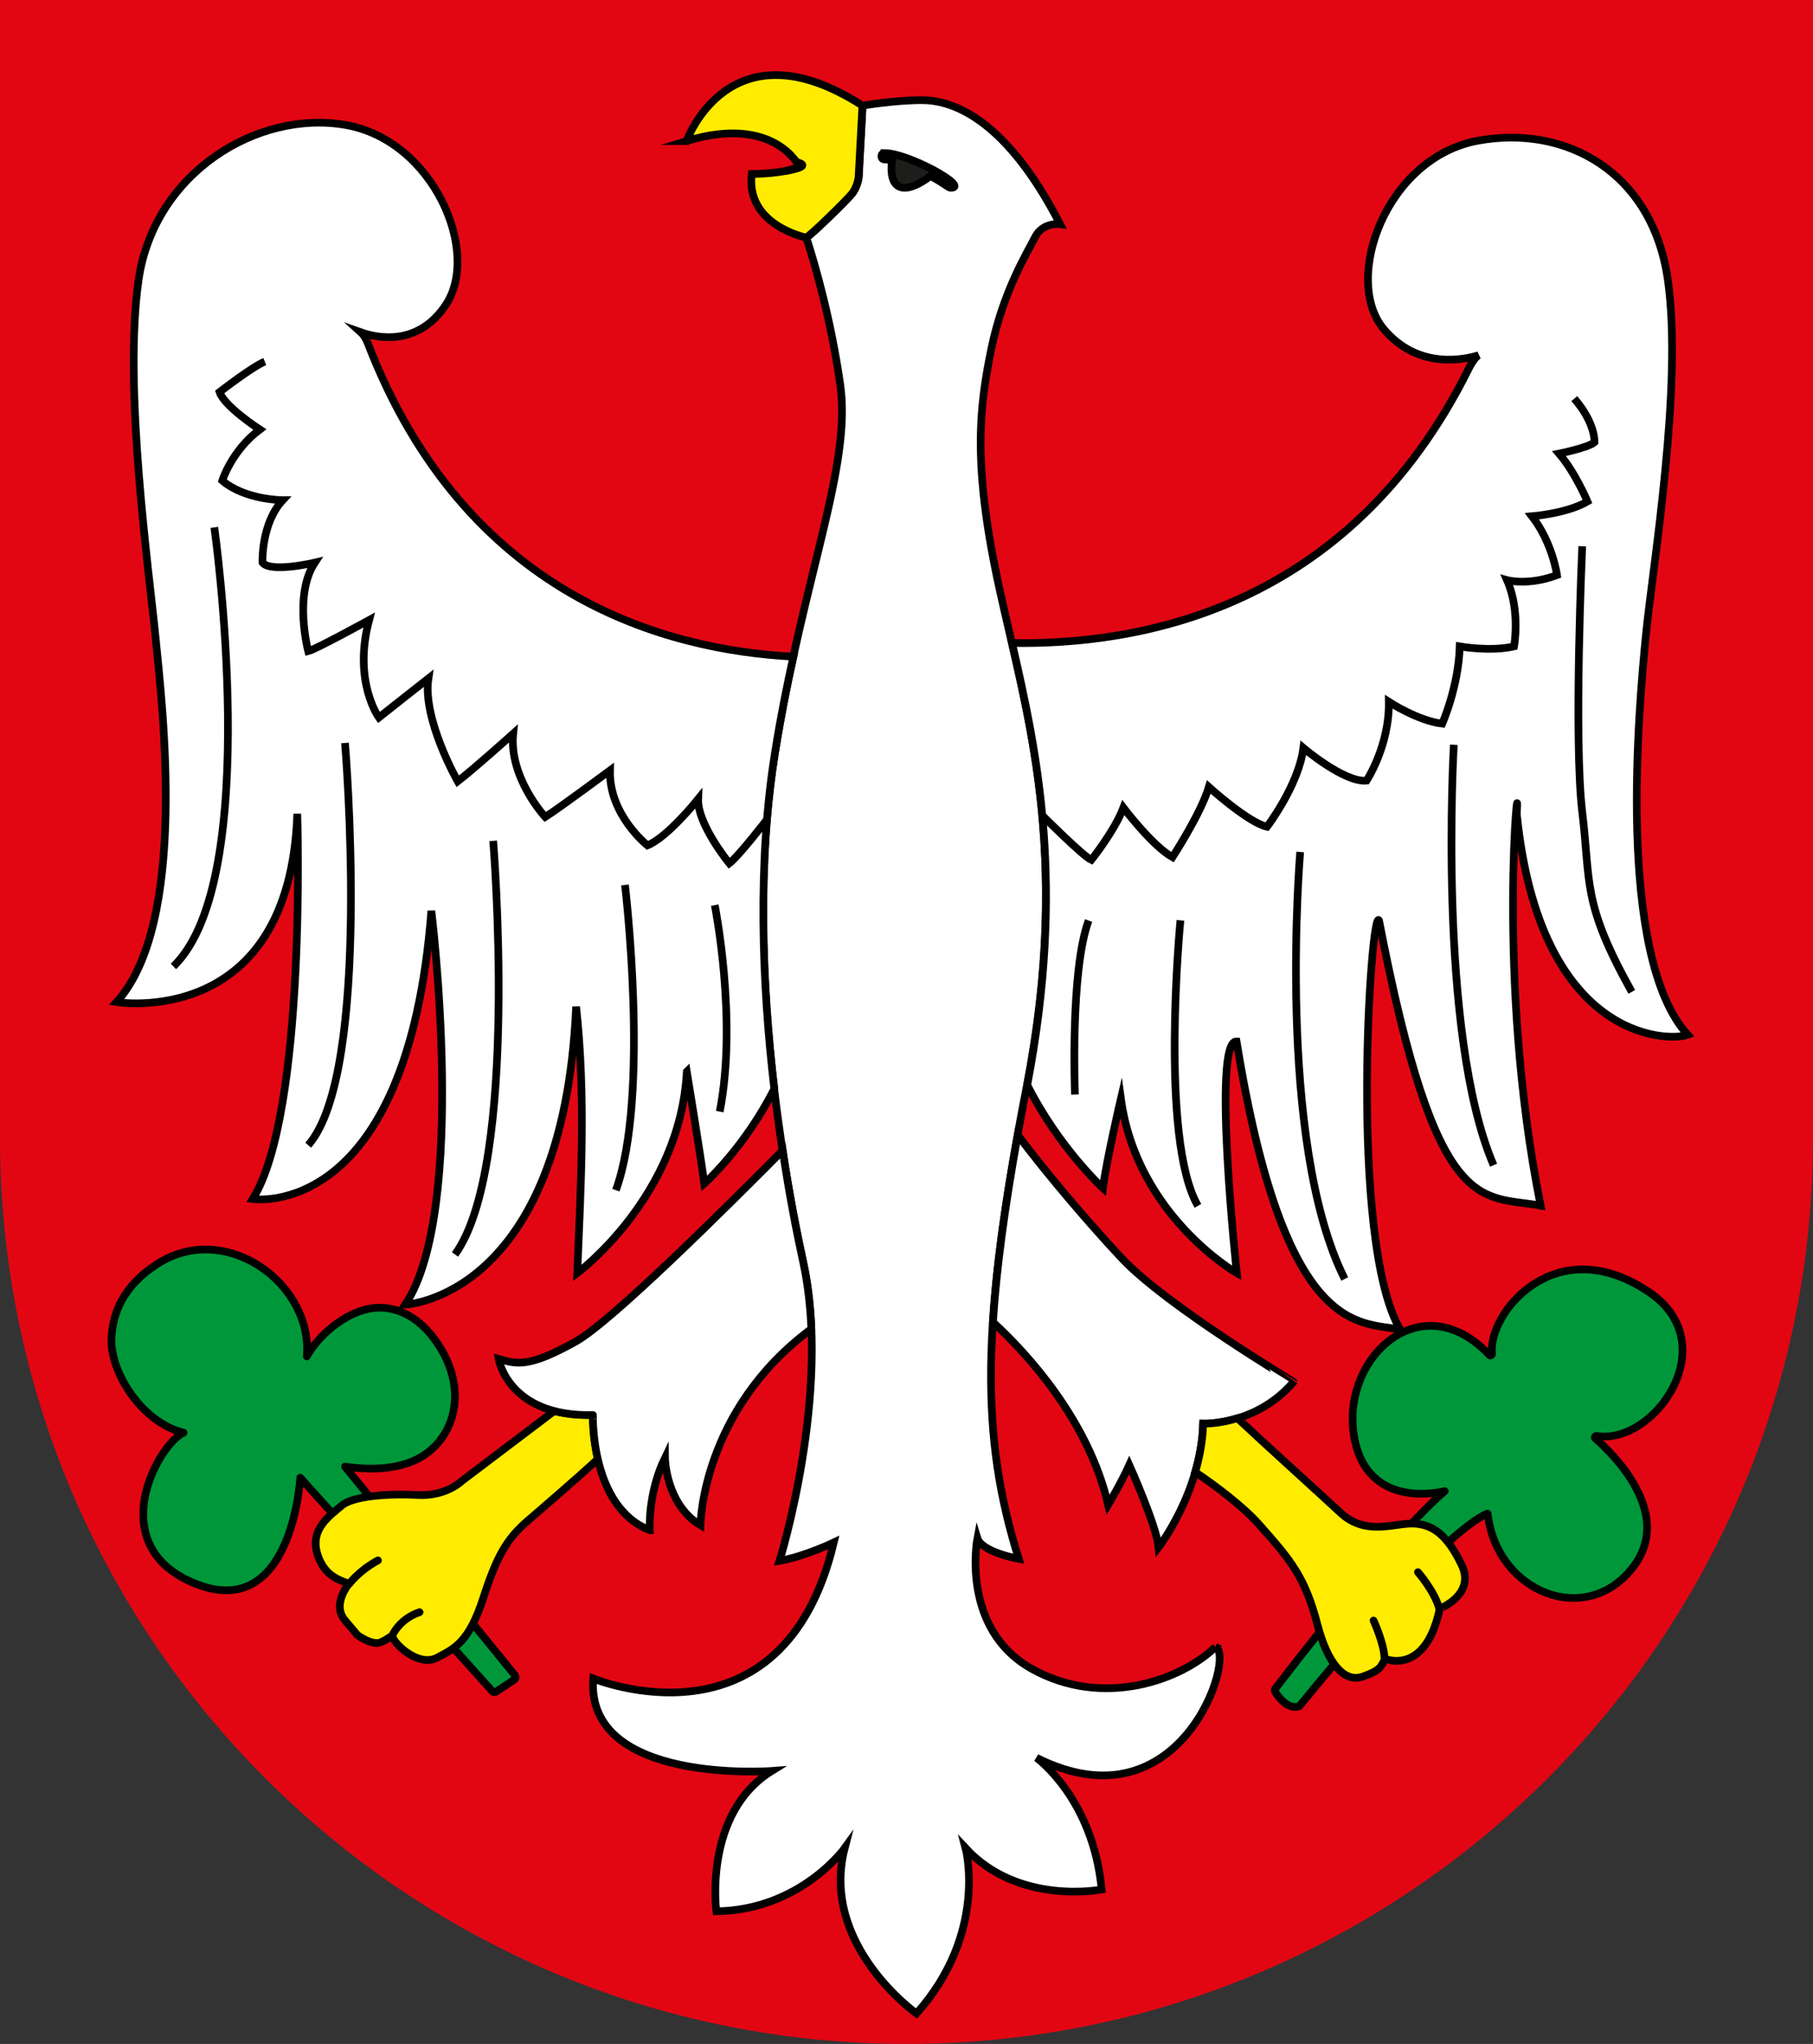
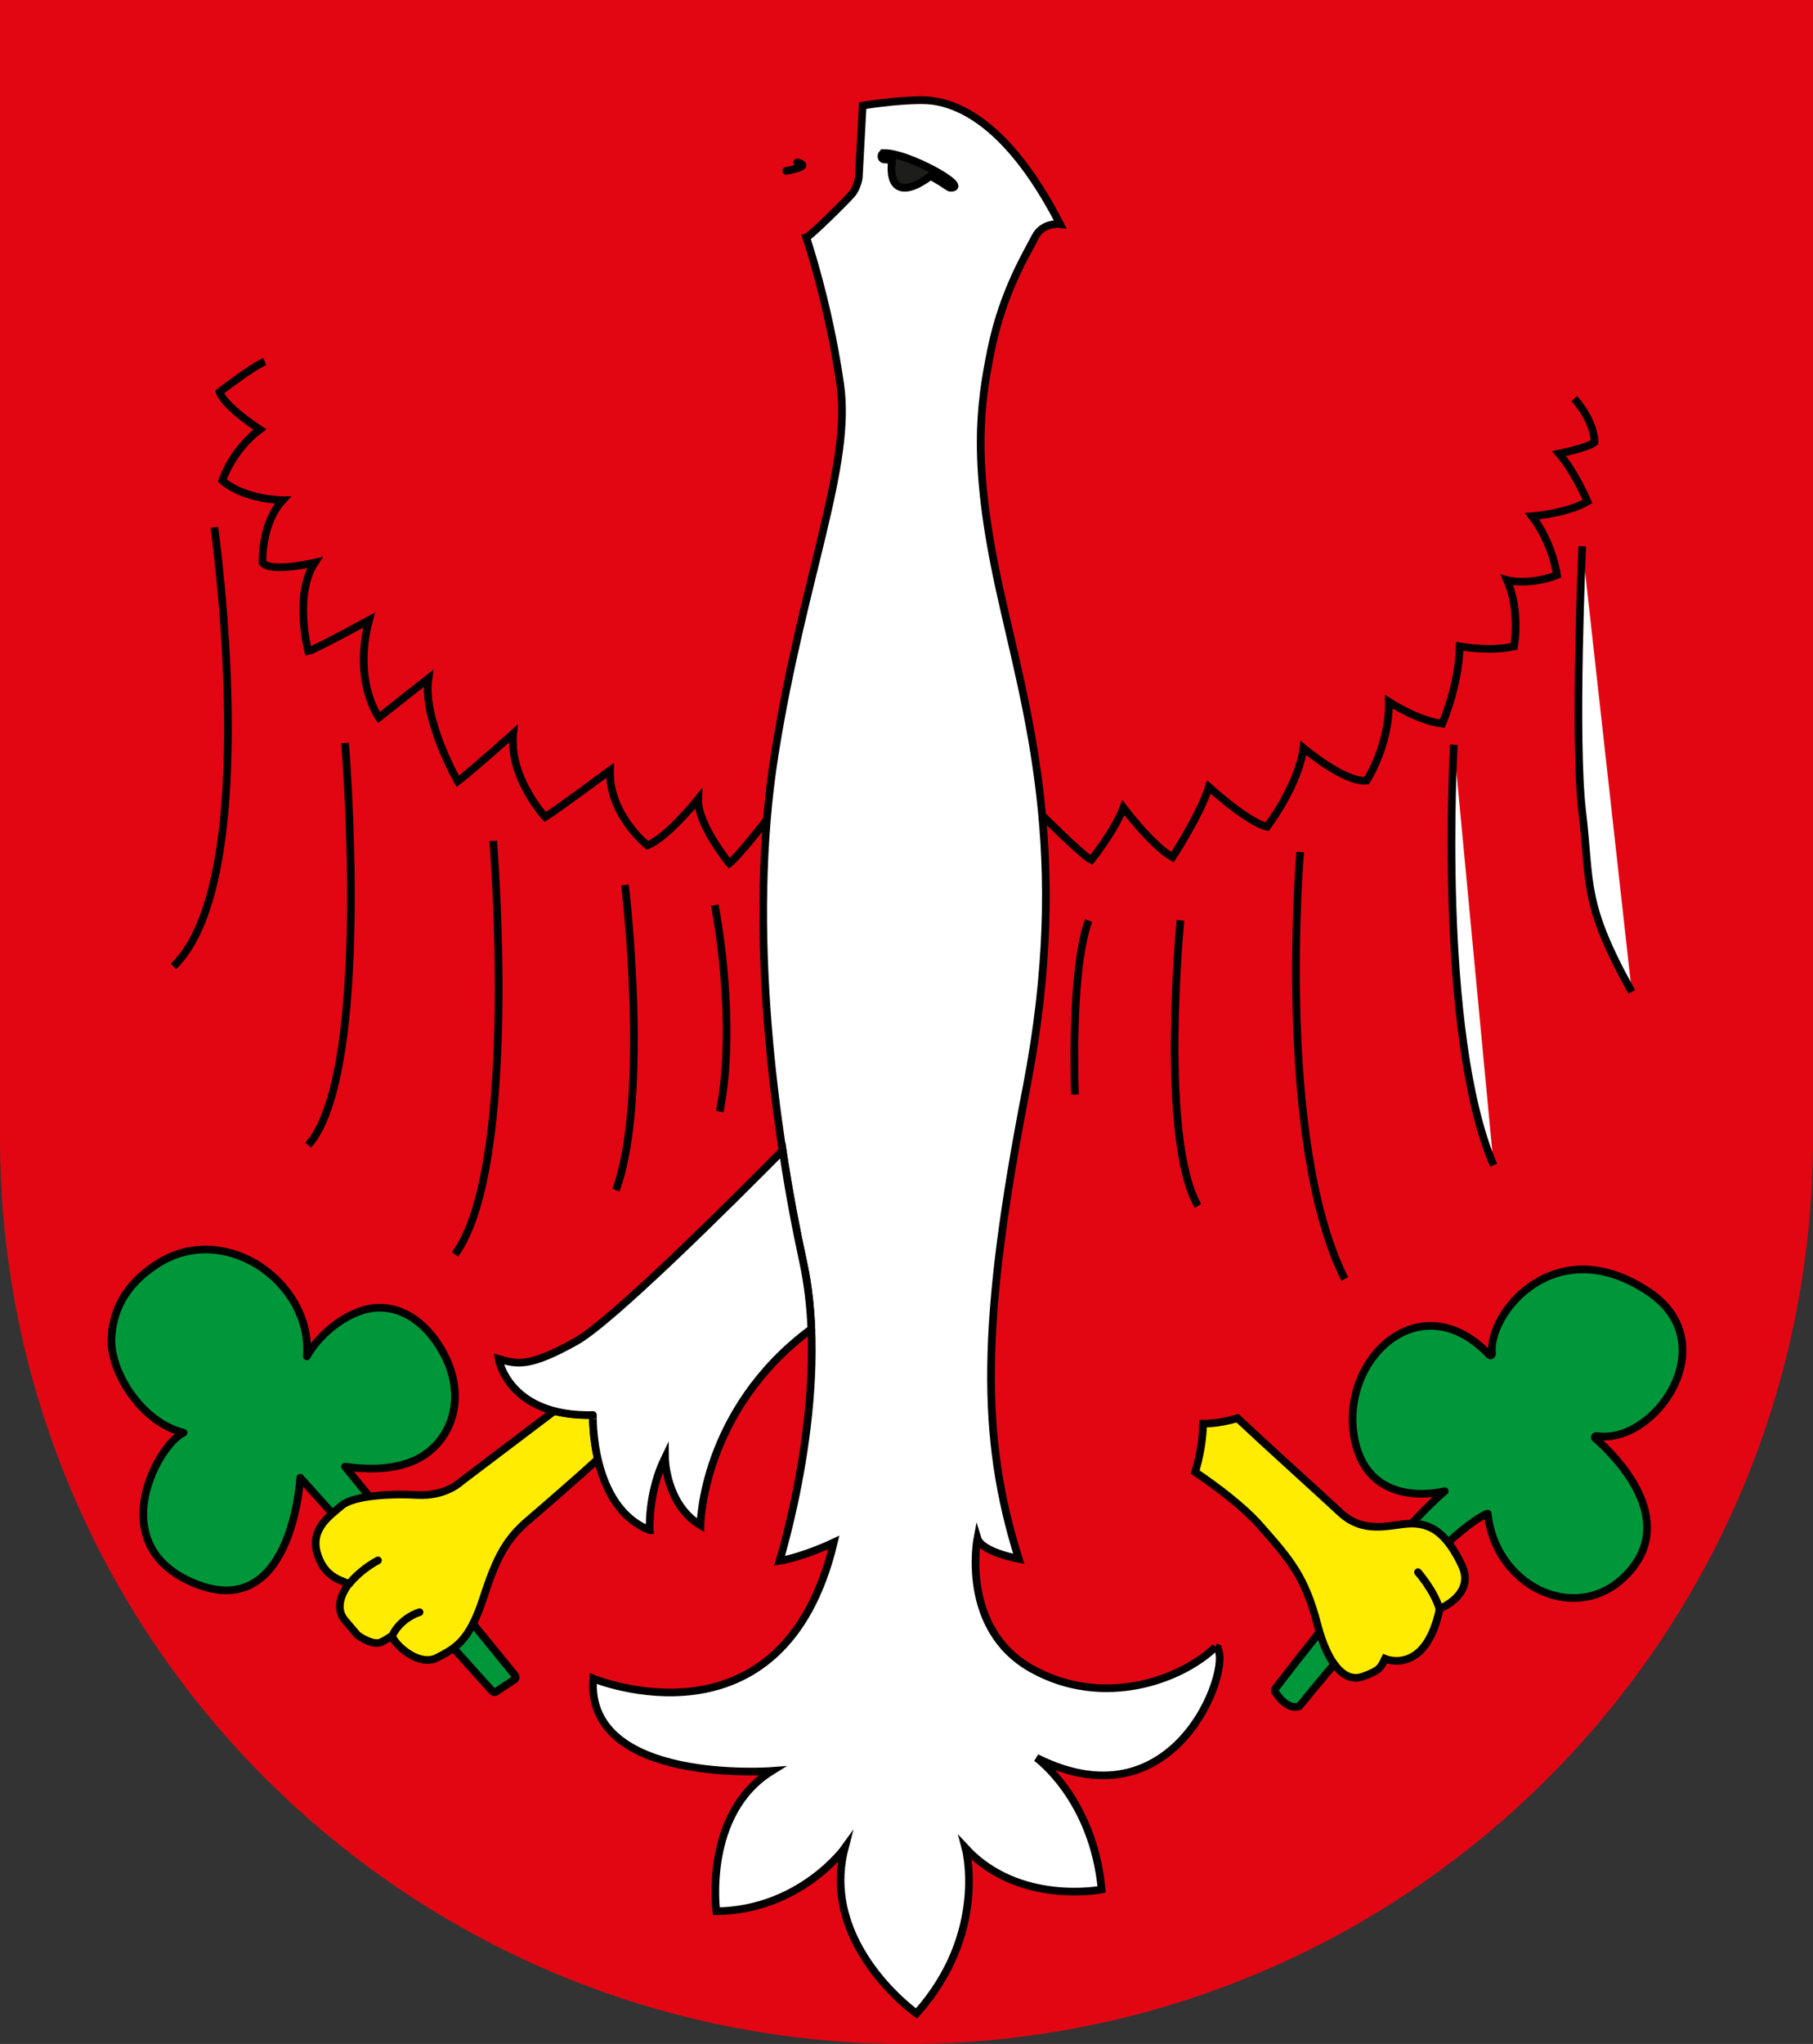
<svg xmlns="http://www.w3.org/2000/svg" xmlns:ns1="http://sodipodi.sourceforge.net/DTD/sodipodi-0.dtd" xmlns:ns2="http://www.inkscape.org/namespaces/inkscape" enable-background="new 0 0 850.9 953" viewBox="0 0 710 800" version="1.1" id="svg58" ns1:docname="POL_Gorzow_Wlkp_COA_old.svg" width="710" height="800" ns2:version="1.0.1 (3bc2e813f5, 2020-09-07)">
  <rect x="0" y="0" width="710" height="800" fill="#333333" stroke="none" />
  <defs id="defs62" />
  <ns1:namedview pagecolor="#ffffff" bordercolor="#666666" borderopacity="1" objecttolerance="10" gridtolerance="10" guidetolerance="10" ns2:pageopacity="0" ns2:pageshadow="2" ns2:window-width="1920" ns2:window-height="1001" id="namedview60" showgrid="false" ns2:zoom="0.60817728" ns2:cx="825.84404" ns2:cy="224.2432" ns2:window-x="-9" ns2:window-y="-9" ns2:window-maximized="1" ns2:current-layer="svg58" />
  <path d="M 0,0 V 445.333 C 0,641.156 158.905,800 355,800 551.006,800 710,641.244 710,445.333 V 0 Z" fill="#e20613" stroke="#1d1d1b" stroke-miterlimit="10" stroke-width="2.668" id="path2" style="stroke:none" />
  <path d="m 476.003,644.622 c -13.168,12.8 -43.863,24.267 -71.979,8.533 -28.115,-15.733 -21.264,-51.111 -21.264,-51.111 1.69,5.511 16.193,8.089 16.193,8.089 -14.947,-47.644 -14.947,-92 3.025,-184.356 17.883,-92.356 0,-146.844 -10.677,-195.822 -10.677,-48.978 -7.652,-71.111 -3.025,-93.689 4.716,-22.578 14.058,-37.422 17.083,-43.467 3.025,-5.956 9.787,-5.067 9.787,-5.067 C 392.991,44.711 371.638,39.2 361.05,39.2 c -10.677,0 -23.222,2.133 -23.222,2.133 l -1.513,28.089 c 0,0 -0.445,3.822 -2.758,6.578 -2.313,2.756 -16.549,16.711 -17.794,16.978 3.47,10.667 9.609,32 13.257,57.333 4.716,31.911 -14.503,75.378 -25.535,144.356 -11.122,68.978 0,148.622 11.122,199.644 11.122,51.022 -9.342,116.622 -9.342,116.622 9.787,-1.689 21.264,-7.2 21.264,-7.2 -20.019,83.911 -94.222,53.244 -94.222,53.244 -3.025,41.689 69.932,36.178 69.932,36.178 -26.87,16.622 -21.709,54.933 -21.709,54.933 32.831,-0.444 50.269,-24.711 50.269,-24.711 -9.787,37.867 28.115,64.711 28.115,64.711 28.115,-31.467 19.218,-64.711 19.218,-64.711 20.909,22.578 53.294,16.178 53.294,16.178 -3.381,-35.733 -25.535,-51.556 -25.535,-51.556 56.853,28.533 78.207,-40.356 70.11,-43.378 z" fill="#ffffff" stroke="#1d1d1b" stroke-miterlimit="10" stroke-width="2.668" id="path4" style="stroke:#000000;stroke-opacity:1;stroke-width:3;stroke-miterlimit:7.429;stroke-dasharray:none" />
-   <path d="m 268.875,55.2 c 0,0 16.816,-47.289 68.865,-13.867 l -1.513,28.089 c 0,0 -0.445,3.822 -2.758,6.578 -2.313,2.756 -16.549,16.711 -17.794,16.978 0,0 -23.756,-4.8 -21.264,-24.889 0,0 13.88,0 18.506,-3.022 0.089,0.089 -9.698,-20.356 -44.041,-9.867 z" fill="#ffec00" stroke="#1d1d1b" stroke-miterlimit="10" stroke-width="2.668" id="path6" style="stroke:#000000;stroke-opacity:1;stroke-width:3;stroke-miterlimit:7.429;stroke-dasharray:none" />
  <path d="m 312.223,63.554 c 0,0 6.722,1.365 -4.338,3.328" fill="none" stroke="#1d1d1b" stroke-linecap="round" stroke-miterlimit="10" stroke-width="2.668" id="path8" ns1:nodetypes="cc" style="fill:#1d1d1b;fill-opacity:1;stroke:#000000;stroke-opacity:1;stroke-width:3;stroke-miterlimit:7.429;stroke-dasharray:none" />
  <path d="m 346.37,59.911 c -1.602,0 -1.602,2.489 0,2.489 1.246,0 2.936,0.444 2.936,0.444 -1.335,10.4 3.559,14.667 15.125,6.044 6.584,3.644 6.94,4.622 7.919,4.622 7.652,-0.089 -16.46,-13.6 -25.98,-13.6 z" fill="#1d1d1b" id="path10" style="stroke-width:3;stroke:#000000;stroke-opacity:1;stroke-miterlimit:7.429;stroke-dasharray:none" />
  <g stroke="#1d1d1b" stroke-miterlimit="10" id="g56" transform="matrix(0.89,0,0,0.889,-23.578,-23.556)" style="stroke:#000000;stroke-opacity:1;stroke-width:3.373;stroke-miterlimit:7.429;stroke-dasharray:none">
-     <path d="m 328.7,498.3 c 0,0 6.2,37.8 7.7,49.3 0,0 17.6,-15.6 30.8,-41.7 -5.5,-46.9 -7.4,-99.8 0.3,-148 2.4,-15.2 5.2,-29.2 8.1,-42.3 -55.8,-2.9 -144.2,-26.2 -187.2,-137.8 -1,-2.6 -2.1,-4.1 -3.1,-5 7,2.5 25,6.4 37.3,-12 15.6,-23.2 -5.3,-72.6 -44.1,-79.3 -38.8,-6.7 -84.1,21.1 -91,68 -6.9,47.1 4.6,128.5 7.5,158.2 2.9,29.7 14.4,125 -17.2,160 0,0 76.2,12.5 79.5,-82.9 0,0 4.3,131.2 -19.6,169.6 0,0 68,10.5 78.6,-126.9 0,0 16.3,131.7 -11.5,173.4 0,0 69.5,-2.9 75.2,-131.2 4.382,39.943 2.073,78.548 0.5,117.3 0,0 45.3,-33.6 48.2,-88.7 z" fill="#ffffff" stroke-width="3" id="path12" ns1:nodetypes="ccccccccscscccccccc" style="stroke:#000000;stroke-opacity:1;stroke-width:3.373;stroke-miterlimit:7.429;stroke-dasharray:none" />
-     <path d="m 750.7,306.3 c 2.9,-29.7 16.5,-110.2 9.6,-157.1 -6.9,-46.9 -44.6,-67.8 -83.3,-60.8 -40.6,7.3 -59.9,61 -41.7,82.9 15.1,18.1 35.7,13.5 41.8,11.6 -1.1,0.7 -2.5,2.3 -4.2,5.6 -53.2,107.6 -147.1,122 -201.1,121.1 11.3,49.1 23.5,106.5 6.7,194.6 13.9,27.6 33.3,45.4 33.3,45.4 1.4,-11.5 7.9,-39.4 7.9,-39.4 7,51.6 51,76.8 51,76.8 0,0 -11,-102.5 -0.1,-102 21.2,130.7 54,123.2 72,126.9 -23,-39.3 -12.8,-187.9 -9.3,-180.1 25.3,131.4 44.5,120.7 71.1,125.5 -20.1,-99.9 -8.8,-200.7 -10.5,-172.4 10.1,99.4 66.1,100.4 75.2,97.2 -31.8,-35 -21.3,-146.1 -18.4,-175.8 z" fill="#ffffff" stroke-width="3" id="path14" style="stroke:#000000;stroke-opacity:1;stroke-width:3.373;stroke-miterlimit:7.429;stroke-dasharray:none" />
    <path d="m 364,387.3 c 0,0 -12.5,16.2 -16.6,19.3 0,0 -14.1,-17.2 -13.7,-28.3 0,0 -13.4,16.8 -22.3,20.4 0,0 -17,-13.4 -16.5,-33 0,0 -23.2,17.2 -28.5,20.5 0,0 -16,-17.2 -14.1,-36.7 0,0 -17,15.3 -24.4,21 0,0 -15.6,-27.3 -12.9,-45.3 0,0 -17.7,13.9 -21.8,17.2 0,0 -11.5,-15.8 -4.3,-42.9 0,0 -23.5,12.9 -26.8,13.7 0,0 -6.5,-24.7 2.9,-39 0,0 -19.4,4.6 -23,0 0,0 -0.7,-17.2 8.9,-27.5 0,0 -16.5,0 -26.6,-8.6 0,0 4.1,-13.2 16.5,-22.5 0,0 -15.6,-10.1 -17.7,-16.5 0,0 14.6,-11.3 19.9,-13.4" fill="none" stroke-width="3" id="path16" style="stroke:#000000;stroke-opacity:1;stroke-width:3.373;stroke-miterlimit:7.429;stroke-dasharray:none" />
    <path d="m 120.8,258.7 c 0,0 21.9,154.8 -18,193.3" fill="none" stroke-width="2" id="path18" style="stroke:#000000;stroke-opacity:1;stroke-width:3.373;stroke-miterlimit:7.429;stroke-dasharray:none" />
    <path d="m 178.3,353.6 c 0,0 12.2,144.8 -16.2,177.1" fill="none" stroke-width="2" id="path20" style="stroke:#000000;stroke-opacity:1;stroke-width:3.373;stroke-miterlimit:7.429;stroke-dasharray:none" />
    <path d="m 243.5,396.7 c 0,0 11.8,142.6 -16.8,182.1" fill="none" stroke-width="2" id="path22" style="stroke:#000000;stroke-opacity:1;stroke-width:3.373;stroke-miterlimit:7.429;stroke-dasharray:none" />
    <path d="m 301.5,416.1 c 0,0 11.1,93 -4,134.4" fill="none" stroke-width="2" id="path24" style="stroke:#000000;stroke-opacity:1;stroke-width:3.373;stroke-miterlimit:7.429;stroke-dasharray:none" />
    <path d="m 341,425 c 0,0 10.1,50.3 2.2,90.9" fill="none" stroke-width="2" id="path26" style="stroke:#000000;stroke-opacity:1;stroke-width:3.373;stroke-miterlimit:7.429;stroke-dasharray:none" />
    <path d="m 485.1,385.5 c 0,0 18,18 21.6,19.6 0,0 10.3,-12.9 14.1,-23 0,0 12.7,16.8 21.6,21.8 0,0 12.5,-19.2 16,-30.9 0,0 17.2,15.6 25.6,17.5 0,0 13.9,-18.2 16,-34.7 0,0 18,15.3 27.8,14.4 0,0 10.1,-15.3 9.8,-34.7 0,0 12.9,8.4 23.5,9.6 0,0 7.2,-16.3 7.7,-34 0,0 13.4,2.4 23.9,0 0,0 2.9,-15.6 -3.1,-29.2 0,0 9.3,2.6 22,-2.2 0,0 -1.9,-14.1 -11,-25.9 0,0 15.3,-1.2 24.4,-6.5 0,0 -5.3,-12.7 -12.5,-21.1 0,0 12.9,-2.6 15.6,-5 0,0 0.5,-8.4 -8.9,-19.2" fill="none" stroke-width="3" id="path28" style="stroke:#000000;stroke-opacity:1;stroke-width:3.373;stroke-miterlimit:7.429;stroke-dasharray:none" />
    <path d="m 499.5,508.4 c 0,0 -2.2,-54.4 6,-76.6" fill="none" stroke-width="2" id="path30" style="stroke:#000000;stroke-opacity:1;stroke-width:3.373;stroke-miterlimit:7.429;stroke-dasharray:none" />
    <path d="m 545.9,431.7 c 0,0 -9.3,96.3 7.7,125.7" fill="none" stroke-width="2" id="path32" style="stroke:#000000;stroke-opacity:1;stroke-width:3.373;stroke-miterlimit:7.429;stroke-dasharray:none" />
    <path d="m 598.6,401.6 c 0,0 -10.8,127.4 19.6,188" fill="none" stroke-width="2" id="path34" style="stroke:#000000;stroke-opacity:1;stroke-width:3.373;stroke-miterlimit:7.429;stroke-dasharray:none" />
    <path d="m 666.2,354.4 c 0,0 -7.4,127.2 17.5,185.1" fill="#ffffff" stroke-width="3" id="path36" style="stroke:#000000;stroke-opacity:1;stroke-width:3.373;stroke-miterlimit:7.429;stroke-dasharray:none" />
    <path d="m 722.7,267 c 0,0 -3.8,85.3 0,116.9 3.8,31.6 -0.2,39.8 21.8,79.3" fill="#ffffff" stroke-width="3" id="path38" style="stroke:#000000;stroke-opacity:1;stroke-width:3.373;stroke-miterlimit:7.429;stroke-dasharray:none" />
    <path d="M 75.546,615.723 C 76.074,604.443 80.74,592.7 95.5,583.1 c 7.179,-4.669 14.839,-6.63 22.307,-6.474 23.867,0.499 45.765,22.622 43.698,47.052 5.41,-9.932 18.962,-21.312 31.721,-21.436 10.673,-0.104 20.109,6.448 26.88,17.41 13.281,21.502 5.072,43.289 -12.45,50.366 -7.414,2.994 -17.284,3.937 -29.356,2.182 l 74.8,91.9 c 0.2,0.3 0.3,0.6 0.3,1 -0.1,0.4 -0.3,0.7 -0.6,0.9 l -8,5.3 c -0.5,0.4 -1.2,0.3 -1.7,-0.2 l -84.5,-94 c 0,0 -0.903,16.792 -7.545,30.833 C 144.812,721.131 133.499,731.898 113.1,724 95.045,716.993 89.307,704.659 89.548,692.452 89.867,676.264 100.699,660.299 107.255,657.277 88.643,652.705 74.864,630.309 75.546,615.723 Z" fill="#00973a" stroke-width="3" id="path40" ns1:nodetypes="ssscssscccccccscscs" style="stroke-width:3.373;stroke-linejoin:round;stroke-miterlimit:7.429;stroke-dasharray:none;stroke:#000000;stroke-opacity:1" />
    <path d="m 587.6,771.4 c -0.3,-0.5 -0.3,-1.1 0.1,-1.5 5.5,-7.2 51.3,-67 74.5,-86.9 0,0 -34.2,9.2 -39.9,-24.1 -5.9,-34.6 29.6,-67.6 59.6,-35.8 0.2,0.2 0.5,0.3 0.7,0.1 0.2,-0.1 0.4,-0.4 0.4,-0.6 -1.9,-18 28,-54.9 69,-27.3 33.9,22.8 2.5,67.6 -23,63.4 -0.3,0 -0.6,0.1 -0.7,0.4 -0.1,0.3 -0.1,0.6 0.2,0.7 7.8,6.8 34.6,33 16.7,56.5 -20.8,27.3 -60.3,11.1 -64.1,-23.4 0,0 -16.7,3.6 -82.6,84.5 -0.2,0.2 -0.4,0.4 -0.7,0.4 -1.3,0.5 -5.6,0.8 -10.2,-6.4 z" fill="#00973a" stroke-width="3" id="path42" style="stroke-linejoin:round;stroke:#000000;stroke-opacity:1;stroke-width:3.373;stroke-miterlimit:7.429;stroke-dasharray:none" />
    <path d="m 287.4,649.4 c -6.7,0.2 -12.2,-0.5 -17,-1.7 l -40.8,30.9 c 0,0 -6.8,6.8 -19.4,6.1 -12.6,-0.7 -28.4,0.4 -33.4,4.7 -5,4.3 -13.8,10.1 -10.8,20.8 3.9,13.6 15.1,12 13.4,14.4 -1.6,2.3 -6,9.4 -1.2,15.2 l 5.6,6.6 c 0,0 7,5.2 10.8,2.9 0,0 1.9,-0.9 3.4,-2 0.5,-0.4 1.1,-0.2 1.4,0.3 1.8,3.9 11.8,12.8 19.5,8.7 7.8,-4.1 14,-6.9 20.3,-26.4 5.9,-18.2 10.2,-25.9 19.8,-34.1 6.4,-5.5 21.1,-18.2 30.6,-26.9 -2.5,-10.5 -2.2,-19.5 -2.2,-19.5 z" fill="#ffec00" stroke-width="3" id="path44" style="stroke:#000000;stroke-opacity:1;stroke-width:3.373;stroke-miterlimit:7.429;stroke-dasharray:none" />
    <path d="m 180.1,723.9 c 0,0 4.2,-5.8 12.7,-10.4" fill="none" stroke-linecap="round" stroke-width="3" id="path46" style="stroke:#000000;stroke-opacity:1;stroke-width:3.373;stroke-miterlimit:7.429;stroke-dasharray:none" />
    <path d="m 199.2,746.4 c 0,0 3,-7.1 11.9,-10.1" fill="none" stroke-linecap="round" stroke-width="3" id="path48" style="stroke:#000000;stroke-opacity:1;stroke-width:3.373;stroke-miterlimit:7.429;stroke-dasharray:none" />
    <path d="m 312.4,700.2 c 0,0 -1,-16 6.7,-31.9 0,0 0.2,20.4 15.6,29.7 0,0 0.5,-50.6 48.8,-86.4 -0.4,-9.8 -1.5,-19.6 -3.5,-29 -3.2,-14.7 -6.4,-31.5 -9.1,-49.6 -23,23.2 -75.1,75.2 -91,84.1 -20.6,11.5 -25.8,10.1 -34,7.7 0,0 4.1,25.6 41.5,24.7 0,-0.1 -1.3,40.4 25,50.7 z" fill="#ffffff" stroke-width="3" id="path50" style="stroke:#000000;stroke-opacity:1;stroke-width:3.373;stroke-miterlimit:7.429;stroke-dasharray:none" />
-     <path d="m 520.3,580.7 c -13.5,-14.3 -33.3,-37.5 -46,-54.5 -5.8,32.3 -9.4,59.1 -10.9,82.4 15.4,14.2 42,43.3 50.7,80.4 0,0 6,-10.1 9.3,-17.5 0,0 12,26.8 12.9,36.2 0,0 18.7,-24.2 19.6,-54.4 0,0 23.2,1 39.8,-18.4 0,-0.1 -55.8,-33.4 -75.4,-54.2 z" fill="#ffffff" stroke-width="3" id="path52" style="stroke:#000000;stroke-opacity:1;stroke-width:3.373;stroke-miterlimit:7.429;stroke-dasharray:none" />
    <path d="m 669.6,715.4 c -6.3,-13.1 -12.6,-17.7 -21,-18.1 -8.4,-0.4 -21,5.7 -32.3,-4.8 -9,-8.4 -32.2,-29.3 -45.3,-41.6 -8.6,2.6 -15.1,2.4 -15.1,2.4 -0.2,7.6 -1.6,14.8 -3.5,21.3 9,6.1 21,15 28.5,23.5 13.3,15.1 19.8,22.5 25.3,43.7 4.5,17.3 11.9,25.6 19.8,22.9 7.9,-2.8 8.1,-4.2 9.9,-7.9 0,0 8.442,3.699 15.756,-3.73 3.307,-3.359 6.383,-8.992 8.344,-18.27 0,-0.1 16,-6.3 9.6,-19.4 z" fill="#ffec00" stroke-width="3" id="path54" style="stroke-width:3.373;stroke-miterlimit:7.429;stroke-dasharray:none;stroke:#000000;stroke-opacity:1" ns1:nodetypes="csccccccccscc" />
  </g>
-   <path style="fill:none;fill-opacity:1;stroke:#000000;stroke-width:3;stroke-linecap:round;stroke-linejoin:miter;stroke-miterlimit:7.429;stroke-dasharray:none;stroke-opacity:1" d="m 537.903,634.287 c 0,0 4.188,9.029 4.295,14.868" id="path903" ns1:nodetypes="cc" />
  <path style="fill:none;fill-opacity:1;stroke:#000000;stroke-width:3;stroke-linecap:round;stroke-linejoin:miter;stroke-miterlimit:7.429;stroke-dasharray:none;stroke-opacity:1" d="m 555.293,615.356 c 0,0 6.445,7.35 8.347,14.244" id="path905" ns1:nodetypes="cc" />
</svg>